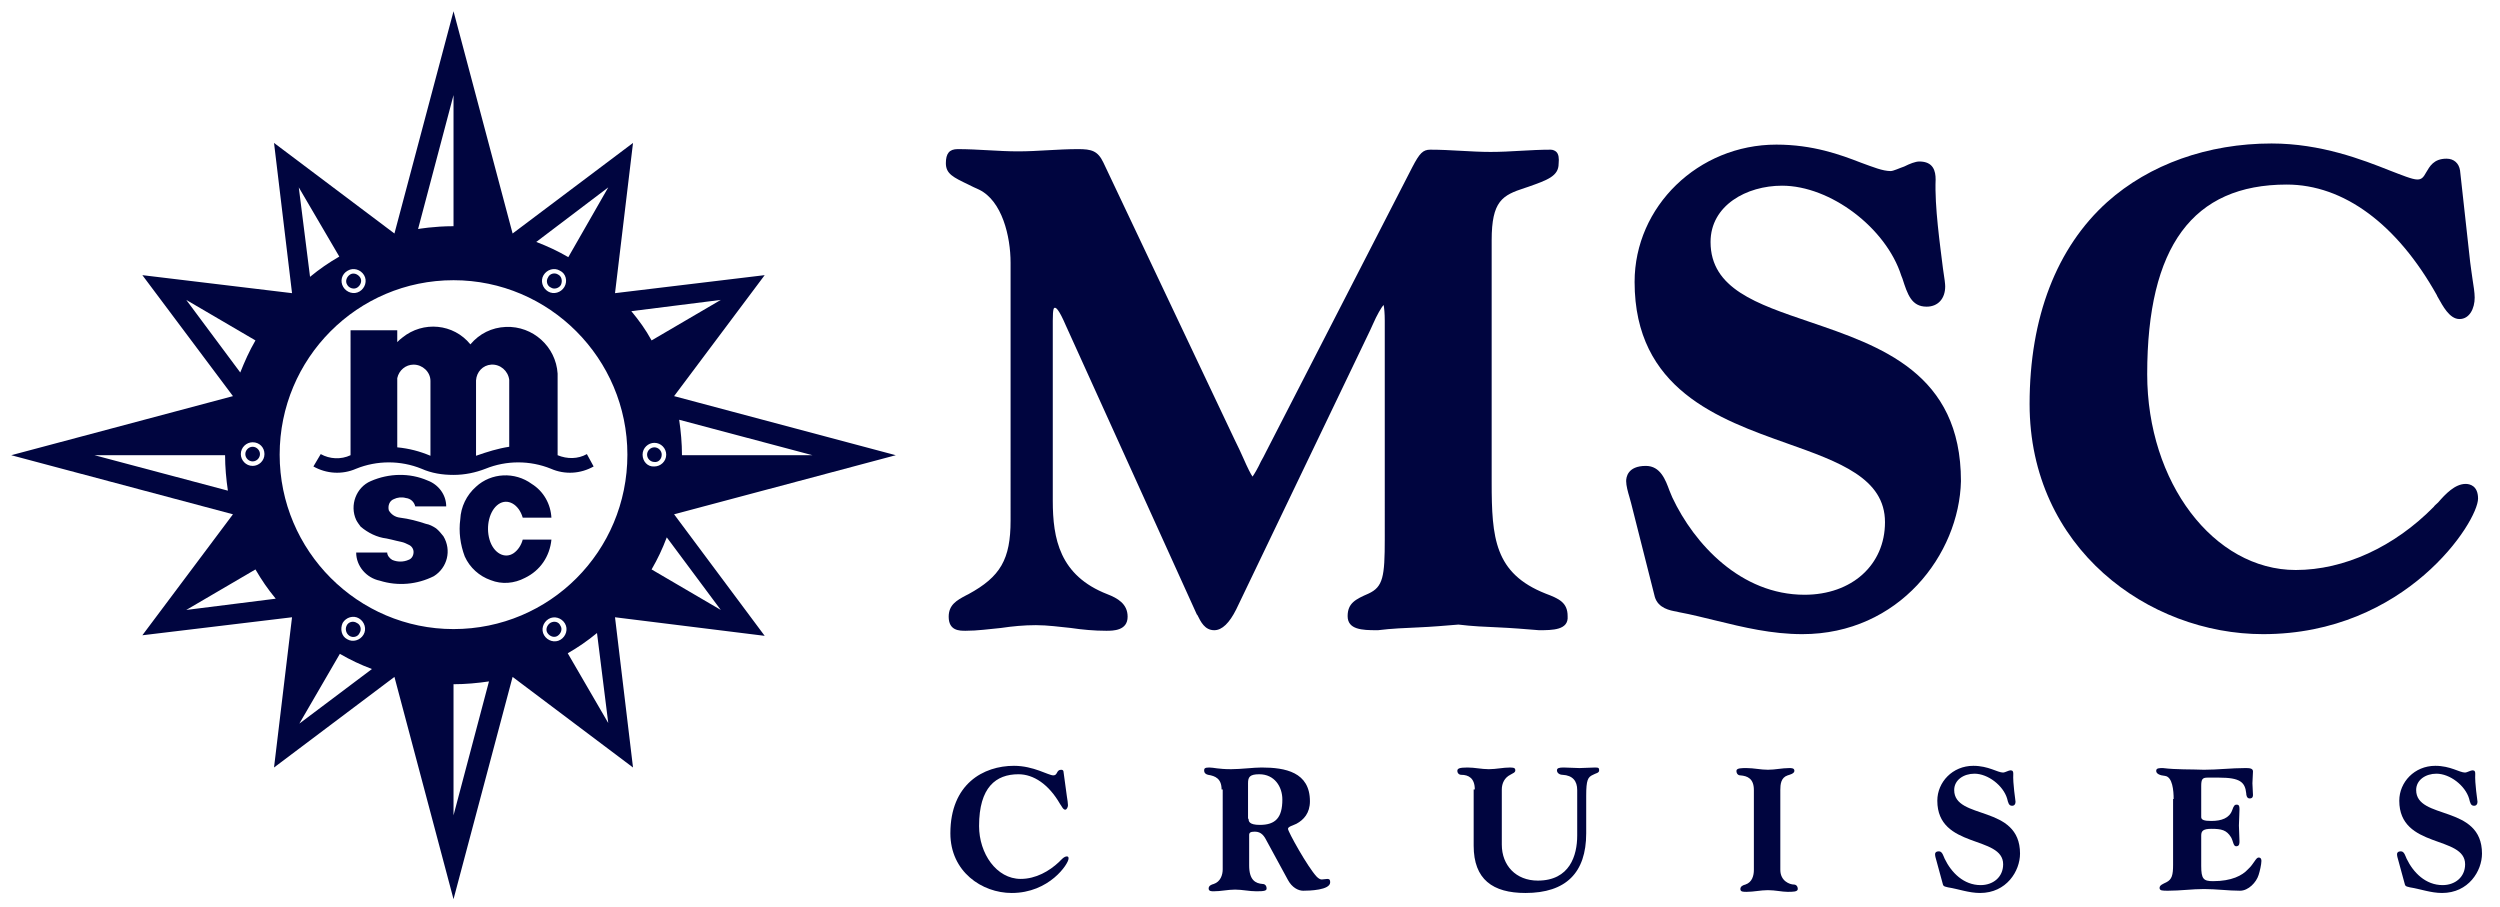
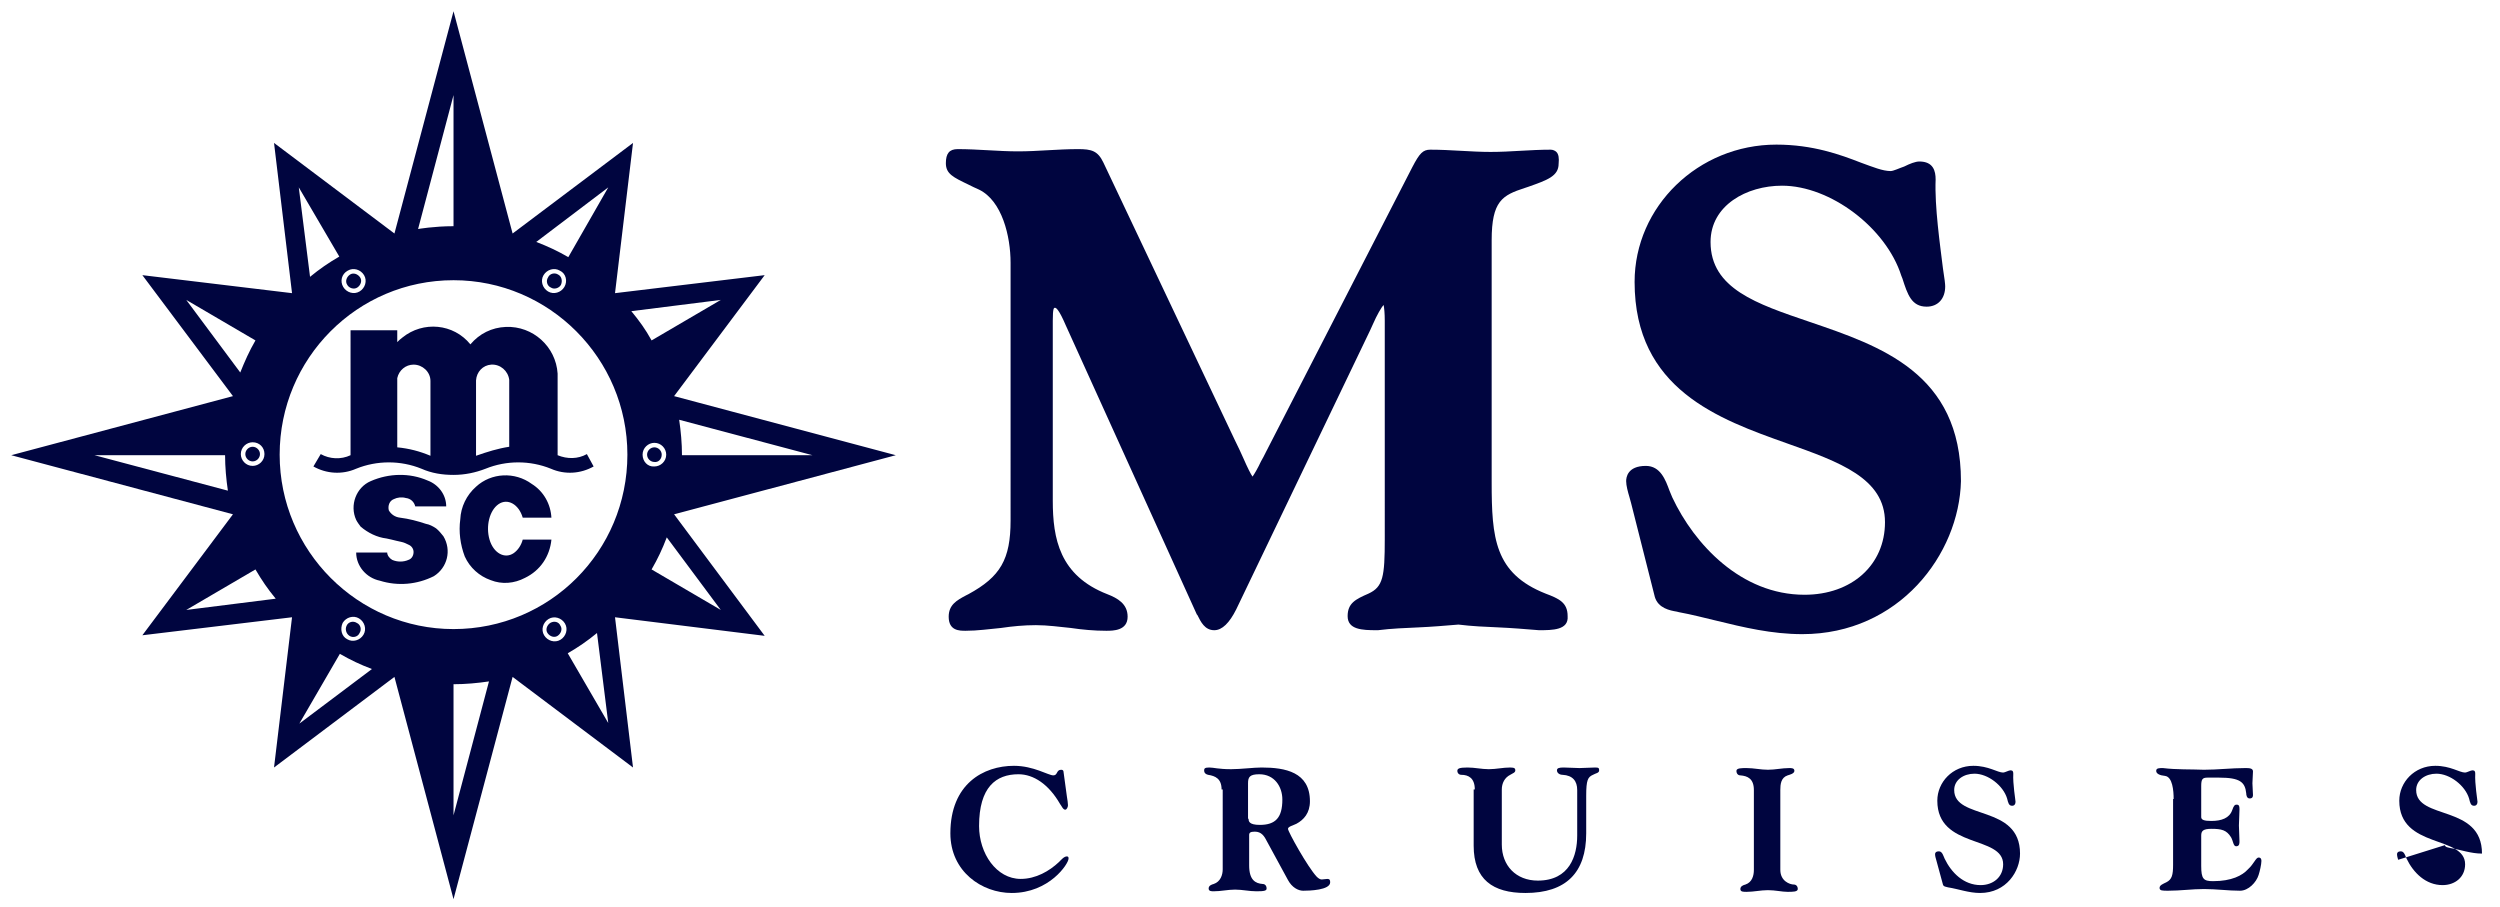
<svg xmlns="http://www.w3.org/2000/svg" id="Layer_1" x="0px" y="0px" viewBox="0 0 444.3 161.2" xml:space="preserve">
  <path class="custom-fill" fill="#00053F" d="M273.5,112L273.5,112L273.5,112c-2.4-0.2-4.9-0.4-7.2-0.5c-2.3-0.1-4.7-0.2-7.1-0.5 c-2.4,0.2-4.8,0.4-7.1,0.5c-2.3,0.1-4.8,0.2-7.2,0.5c-0.1,0-0.2,0-0.3,0c-2.5,0-5.1-0.1-5.1-2.5c0-2.3,1.4-3,3.7-4 c2.6-1.2,2.9-3,2.9-9.7V57c0-1.3-0.1-2.3-0.2-2.8c-0.4,0.4-1.2,1.8-1.9,3.4l-0.5,1.1l-23.8,49.6c-1.2,2.4-2.5,3.7-3.9,3.7 c-1.7,0-2.4-1.5-3-2.7l-0.1-0.1l-23.3-51.4c-1.2-2.8-1.7-3.1-1.9-3.1c-0.2,0-0.4,0-0.4,2.3v32c0,6.7,1.2,13.3,9.7,16.6 c1.8,0.7,3.6,1.7,3.6,4c0,2.5-2.6,2.5-3.8,2.5c-2.1,0-4.3-0.2-6.3-0.5c-2-0.2-4.1-0.5-6.2-0.5c-2.1,0-4.2,0.2-6.2,0.5 c-2.1,0.2-4.2,0.5-6.3,0.5c-1.1,0-3,0-3-2.5c0-2.1,1.4-2.9,3.1-3.8l0.4-0.2c5.7-3.1,7.5-6.2,7.5-13.1V46.7c0-4.7-1.5-11-5.6-13 c-0.7-0.3-1.3-0.6-1.9-0.9c-2.7-1.3-4-1.9-4-3.8c0-1.7,0.6-2.5,2.1-2.5c1.8,0,3.6,0.1,5.4,0.2c1.8,0.1,3.6,0.2,5.3,0.2 c1.8,0,3.6-0.1,5.3-0.2c1.8-0.1,3.6-0.2,5.4-0.2c2.4,0,3.5,0.3,4.5,2.4l23.3,49.2c0.7,1.4,1.2,2.5,1.6,3.4c0.7,1.6,1.3,2.8,1.6,3.2 c0.3-0.4,1-1.6,1.5-2.7c0.3-0.5,0.6-1.1,0.9-1.7L251,29.7c1.3-2.5,1.9-3.1,3.2-3.1c1.8,0,3.6,0.1,5.4,0.2c1.8,0.1,3.6,0.2,5.3,0.2 c1.8,0,3.6-0.1,5.3-0.2c1.8-0.1,3.6-0.2,5.4-0.2c0.4,0,0.8,0.2,1,0.4c0.4,0.4,0.5,1.1,0.4,2.1c0,2.2-2,2.9-5.4,4.1l-0.6,0.2 c-4,1.3-5.9,2.3-5.9,9.3v43c0,9.9,0.5,16.2,9.6,19.8c2.4,0.9,3.9,1.6,3.9,4C278.8,112,275.9,112,273.5,112L273.5,112z" />
  <path class="custom-fill" fill="#00053F" d="M320.3,112.7c-5.4,0-10.4-1.2-15.3-2.4c-2.1-0.5-4.4-1.1-6.6-1.5c-0.1,0-0.3-0.1-0.4-0.1 c-1.2-0.2-3.3-0.6-3.9-2.6l-4.2-16.6c-0.1-0.3-0.2-0.7-0.3-1.1c-0.3-1-0.6-2.1-0.6-2.9c0-0.6,0.2-2.7,3.5-2.7c2.6,0,3.5,2.5,4.2,4.4 c0.2,0.4,0.3,0.8,0.5,1.2c3.9,8.3,12.2,17.3,23.5,17.3c8.4,0,14.3-5.3,14.3-12.9c0-7.8-8.1-10.7-17.4-14 c-12.1-4.3-27.1-9.6-27.1-28.7c0-13.4,11.3-24.4,25.2-24.4c6.5,0,11.4,1.8,15,3.2c2.2,0.8,3.9,1.5,5.3,1.5c0.5,0,1.5-0.5,2.4-0.8 c1-0.5,2-0.9,2.7-0.9c2.5,0,2.9,1.7,2.9,3.2c-0.2,4.8,0.8,11.7,1.3,15.8c0.3,1.9,0.4,2.8,0.4,3.2c0,2.2-1.3,3.6-3.3,3.6 c-2.7,0-3.4-2.2-4.3-5l-0.2-0.5c-2.7-8.5-12.6-16-21.2-16c-6.3,0-12.7,3.5-12.7,10c0,8.3,8.2,11,17.6,14.2 c12.6,4.3,26.9,9.1,26.9,28.3C348.2,98.5,337.5,112.7,320.3,112.7L320.3,112.7z" />
-   <path class="custom-fill" fill="#00053F" d="M402.2,112.7c-20.4,0-41.5-15.3-41.5-40.9c0-15.4,4.8-27.8,13.8-35.9c7.5-6.7,17.9-10.4,29.2-10.4 c8.8,0,16.2,2.9,21,4.8c2.1,0.8,4,1.6,4.9,1.6c0.8,0,1.1-0.4,1.6-1.3c0.6-1,1.3-2.4,3.6-2.4c1.3,0,2.2,0.8,2.4,2.1l1.8,16.3 c0.1,1,0.3,2,0.4,2.9c0.2,1.3,0.4,2.5,0.4,3.4c0,1.9-0.9,3.8-2.7,3.8c-1.8,0-3-2.4-3.8-3.8c-0.1-0.2-0.2-0.3-0.2-0.4 c-7.1-12.7-16.6-19.7-26.7-19.7c-16.7,0-24.8,11-24.8,33.7c0,19.2,11.8,34.8,26.4,34.8c8.6,0,17.5-4.1,24.5-11.2 c0.2-0.3,0.5-0.5,0.8-0.8c1.3-1.5,3-3.3,4.9-3.3c0.7,0,2.2,0.3,2.2,2.6C440.4,92.7,427.6,112.7,402.2,112.7L402.2,112.7z" />
  <g>
    <g>
      <g>
        <path class="custom-fill" fill="#00053F" d="M43.6,80.7c0,0.7,0.6,1.3,1.3,1.3c0.7,0,1.3-0.6,1.3-1.3c0-0.7-0.6-1.3-1.3-1.3    C44.2,79.4,43.6,80,43.6,80.7z M97.8,110.7c-0.6,0.4-0.9,1.2-0.5,1.8c0.4,0.6,1.2,0.9,1.8,0.5c0.6-0.4,0.9-1.2,0.5-1.8    C99.3,110.5,98.5,110.3,97.8,110.7z M62.1,113c0.6,0.4,1.5,0.2,1.8-0.5c0.4-0.6,0.2-1.5-0.5-1.8c-0.6-0.4-1.5-0.2-1.8,0.5    C61.3,111.8,61.5,112.6,62.1,113z M117.6,80.8c0-0.7-0.6-1.3-1.3-1.3c-0.7,0-1.3,0.6-1.3,1.3c0,0.7,0.6,1.3,1.3,1.3    C117,82.2,117.6,81.6,117.6,80.8z M99.2,48.8c-0.6-0.4-1.5-0.2-1.8,0.5c-0.4,0.6-0.2,1.5,0.5,1.8c0.6,0.4,1.5,0.1,1.8-0.5    C100,49.9,99.8,49.1,99.2,48.8z M63.5,51.1c0.6-0.4,0.9-1.2,0.5-1.8c-0.4-0.6-1.2-0.9-1.8-0.5c-0.6,0.4-0.9,1.2-0.5,1.8    C62,51.2,62.9,51.5,63.5,51.1z M119.8,91.4l39.4-10.5l-39.4-10.5l16.1-21.5l-26.6,3.2l3.2-26.7L91.1,41.5L80.6,2L70.1,41.5    L48.7,25.4l3.2,26.7l-26.6-3.2l16.1,21.5L2,80.9l39.4,10.5l-16.1,21.5l26.6-3.2l-3.2,26.7l21.4-16.1l10.5,39.5l10.5-39.5    l21.4,16.1l-3.2-26.7l26.6,3.3L119.8,91.4z M144.4,80.9c0,0-23.2,0-23.2,0c0-2.1-0.2-4.3-0.5-6.3L144.4,80.9z M16.8,80.9    c0,0,23.2,0,23.2,0c0,2.1,0.2,4.3,0.5,6.3L16.8,80.9z M108.1,33.3l-7.1,12.4c-1.9-1.1-3.6-1.9-5.7-2.7L108.1,33.3z M100.3,51    c-0.6,1-1.9,1.4-2.9,0.8c-1-0.6-1.4-1.9-0.8-2.9c0.6-1,1.9-1.4,2.9-0.8C100.6,48.6,100.9,50,100.3,51z M80.6,16.9v23.3    c-3.5,0-6.3,0.5-6.3,0.5L80.6,16.9z M61.8,48.1c1-0.6,2.3-0.2,2.9,0.8c0.6,1,0.2,2.3-0.8,2.9c-1,0.6-2.3,0.2-2.9-0.8    C60.4,50,60.7,48.7,61.8,48.1z M60.3,45.6c-1.9,1.1-3.5,2.2-5.2,3.6l-2-15.9L60.3,45.6z M47,80.7c0,1.2-1,2.1-2.1,2.1    c-1.2,0-2.1-1-2.1-2.1c0-1.2,1-2.1,2.1-2.1C46.1,78.6,47,79.5,47,80.7z M33.1,53.3l12.3,7.2c-1.1,1.9-1.9,3.7-2.7,5.7L33.1,53.3z     M33.1,108.4l12.3-7.2c1.1,1.9,2.2,3.5,3.6,5.2L33.1,108.4z M53.2,128.6l7.2-12.4c1.9,1.1,3.6,1.9,5.7,2.7L53.2,128.6z     M60.9,110.7c0.6-1,1.9-1.4,2.9-0.8c1,0.6,1.4,1.9,0.8,2.9c-0.6,1-1.9,1.4-2.9,0.8C60.7,113.1,60.4,111.8,60.9,110.7z     M80.6,144.9c0,0,0-23.3,0-23.3c2.1,0,4.3-0.2,6.3-0.5L80.6,144.9z M99.6,113.7c-1,0.6-2.3,0.2-2.9-0.8c-0.6-1-0.2-2.3,0.8-2.9    c1-0.6,2.3-0.2,2.9,0.8C101,111.8,100.6,113.1,99.6,113.7z M100.9,116.1c1.9-1.1,3.5-2.2,5.2-3.6l2,16L100.9,116.1z M80.6,111.8    c-17,0-30.9-13.9-30.9-31c0-17.1,13.8-31,30.9-31c17,0,30.9,13.9,30.9,31C111.5,98,97.7,111.8,80.6,111.8z M128.1,53.3l-12.3,7.2    c-1.1-2-2.2-3.5-3.6-5.2L128.1,53.3z M114.2,80.8c0-1.2,1-2.1,2.1-2.1c1.2,0,2.1,1,2.1,2.1c0,1.2-1,2.1-2.1,2.1    C115.1,83,114.2,82,114.2,80.8z M118.5,95.5l9.6,12.9l-12.3-7.2C116.9,99.3,117.7,97.6,118.5,95.5z" />
      </g>
    </g>
    <path class="custom-fill" fill-rule="evenodd" clip-rule="evenodd" fill="#00053F" d="M68.8,98.1c0,0.6,0.4,1.1,0.9,1.4c0.9,0.4,2,0.4,2.9,0  c0.6-0.2,0.9-0.8,0.9-1.4c0-0.6-0.4-1.1-0.9-1.3c-0.4-0.2-0.8-0.4-1.3-0.5c-0.6-0.1-1.2-0.3-1.7-0.4c-0.3-0.1-0.6-0.1-0.9-0.2  c-1.7-0.2-3.3-1-4.6-2.1c-0.3-0.4-0.6-0.8-0.8-1.2c-1.2-2.6,0-5.8,2.6-6.9c3.2-1.4,6.9-1.5,10.1-0.1c1.9,0.7,3.3,2.5,3.3,4.6h-5.5  c-0.2-0.8-0.8-1.4-1.7-1.5c-0.7-0.2-1.5-0.1-2.1,0.2c-0.8,0.3-1.1,1.2-0.9,2c0.4,0.7,1.1,1.2,2,1.3c1.6,0.2,3.1,0.6,4.6,1.1  c0.6,0.1,1.2,0.4,1.8,0.8c0.5,0.4,0.9,0.9,1.3,1.4c1.5,2.5,0.7,5.6-1.7,7.1c-3,1.5-6.4,1.8-9.6,0.8c-2.4-0.5-4.2-2.6-4.2-5H68.8  L68.8,98.1z M98,92.1c-0.1-2.5-1.4-4.8-3.5-6.1c-3-2.2-7.2-2-9.9,0.5c-1.7,1.5-2.7,3.6-2.8,5.8c-0.3,2.2,0,4.5,0.8,6.6  c0.9,2,2.6,3.5,4.6,4.2c2,0.8,4.2,0.6,6.1-0.4c2.7-1.3,4.4-3.8,4.7-6.8h-5.1c-0.3,1.1-0.9,1.9-1.6,2.4c-1.6,1.1-3.6,0-4.3-2.4  c-0.7-2.4,0-5.2,1.6-6.3c1.6-1.1,3.6,0,4.3,2.4H98L98,92.1z M90.5,79.4V67.5c-0.2-1.6-1.6-2.8-3.2-2.7c-1.5,0.1-2.6,1.3-2.7,2.8  v13.4C86.6,80.3,88.5,79.7,90.5,79.4L90.5,79.4z M76.5,81V67.7c0-1.6-1.4-2.9-3-2.9c-1.4,0-2.6,1-2.9,2.4v12.3  C72.7,79.7,74.6,80.2,76.5,81L76.5,81z M105.5,82.9c-2.3,1.3-5.1,1.5-7.6,0.4c-3.7-1.5-7.9-1.5-11.6,0c-1.8,0.7-3.7,1.1-5.7,1.1  c-2,0-3.9-0.3-5.7-1.1c-3.7-1.5-7.9-1.5-11.6,0c-2.5,1.1-5.3,0.9-7.6-0.4l1.3-2.2c1.6,0.9,3.6,1,5.3,0.2V58.7h8.3l0,2.1  c0.3-0.3,0.6-0.6,0.9-0.8c3.7-3,9.1-2.5,12.1,1.2c1.6-1.9,3.8-3,6.3-3.1c4.8-0.2,8.9,3.5,9.2,8.3v14.5c1.7,0.7,3.6,0.7,5.2-0.2  L105.5,82.9L105.5,82.9z" />
  </g>
  <g>
    <path class="custom-fill" fill="#00053F" d="M189.6,141.5c0.1,0.6,0.2,1.3,0.2,1.6c0,0.3-0.2,0.8-0.5,0.8c-0.4,0-0.7-0.8-0.9-1c-2-3.5-4.7-5.3-7.4-5.3  c-4,0-7,2.3-7,9.2c0,4.9,3.1,9.4,7.4,9.4c2.7,0,5.1-1.4,6.8-3c0.4-0.4,0.9-1,1.4-1c0.3,0,0.3,0.2,0.3,0.4c0,0.9-3.4,6.1-10.1,6.1  c-5.3,0-10.9-3.8-10.9-10.6c0-8.8,5.9-12,11.3-12c3.5,0,6.1,1.7,7,1.7c0.8,0,0.5-1,1.4-1c0.3,0,0.4,0.2,0.4,0.3L189.6,141.5z" />
    <path class="custom-fill" fill="#00053F" d="M217.1,140.3c0-1.9-1.1-2.4-2.4-2.6c-0.4-0.1-0.7-0.3-0.7-0.8c0-0.3,0.1-0.5,0.9-0.5s1.6,0.3,3.9,0.3  c1.7,0,4-0.3,5.4-0.3c4.2,0,8.6,0.8,8.6,6c0,2.1-1.1,3.3-2.4,4c-0.6,0.3-1.5,0.5-1.5,0.9c0,0.5,3.5,6.8,5.1,8.5  c0.3,0.3,0.6,0.5,0.9,0.5c0.3,0,0.7-0.1,1-0.1c0.4,0,0.5,0.2,0.5,0.6c0,1.4-3.7,1.5-4.8,1.5c-0.9,0-2-0.6-2.7-1.9l-3.7-6.8  c-0.5-1-1-1.8-2.2-1.8c-0.8,0-1,0.2-1,0.6v5.4c0,2.6,1.1,3.2,2.4,3.3c0.4,0,0.7,0.3,0.7,0.8c0,0.4-0.4,0.5-1.8,0.5  c-1.3,0-2.5-0.3-3.8-0.3s-2.5,0.3-3.8,0.3c-0.4,0-0.9,0-0.9-0.5c0-0.5,0.5-0.7,0.9-0.8c1.2-0.4,1.6-1.6,1.6-2.6V140.3z   M221.9,145.5c0,0.4,0,1.1,2,1.1c2.8,0,4-1.3,4-4.5c0-2.3-1.4-4.5-4.1-4.5c-1.7,0-2,0.5-2,1.6V145.5z" />
    <path class="custom-fill" fill="#00053F" d="M262.1,140.3c0-2-1.1-2.6-2.4-2.6c-0.4,0-0.7-0.3-0.7-0.7c0-0.4,0.3-0.6,1.8-0.6c1.3,0,2.5,0.3,3.8,0.3  c1.3,0,2.5-0.3,3.8-0.3c0.8,0,0.9,0.2,0.9,0.5c0,0.4-0.4,0.5-0.9,0.8c-1,0.5-1.5,1.5-1.5,2.6v9.8c0,3.7,2.5,6.4,6.4,6.4  c5.7,0,7-4.5,7-8v-8.1c0-1.6-0.8-2.6-2.6-2.7c-0.5,0-1-0.3-1-0.8c0-0.4,0.4-0.5,1.2-0.5c0.9,0,1.9,0.1,2.8,0.1  c0.9,0,1.9-0.1,2.8-0.1c0.6,0,0.7,0.1,0.7,0.5c0,0.5-0.6,0.5-1.1,0.8c-0.9,0.4-1.2,0.9-1.2,3.7v6.7c0,7-3.6,10.6-10.8,10.6  c-5.8,0-9.2-2.4-9.2-8.4V140.3z" />
    <path class="custom-fill" fill="#00053F" d="M316.4,154.6c0,2,1.7,2.6,2.4,2.6c0.4,0,0.7,0.3,0.7,0.8c0,0.5-0.9,0.5-1.8,0.5c-1,0-2.2-0.3-3.5-0.3  c-1.3,0-2.5,0.3-3.8,0.3c-0.6,0-1.1,0-1.1-0.5c0-0.5,0.5-0.7,0.9-0.8c1.2-0.4,1.5-1.6,1.5-2.6v-14.2c0-2-1.1-2.5-2.4-2.6  c-0.4,0-0.7-0.3-0.7-0.8c0-0.5,0.9-0.5,1.8-0.5c1.3,0,2.5,0.3,3.8,0.3c1.3,0,2.5-0.3,3.8-0.3c0.4,0,0.9,0,0.9,0.5  c0,0.5-0.9,0.7-1.2,0.8c-1.2,0.4-1.3,1.6-1.3,2.6V154.6z" />
    <path class="custom-fill" fill="#00053F" d="M344.1,152.8c-0.1-0.3-0.2-0.7-0.2-1c0-0.2,0.1-0.5,0.7-0.5c0.6,0,0.8,0.9,1,1.3c1.2,2.5,3.4,4.7,6.4,4.7  c2.2,0,4-1.4,4-3.7c0-5.2-11.7-2.7-11.7-11.3c0-3.3,2.7-6.2,6.4-6.2c2.7,0,4.3,1.2,5.3,1.2c0.3,0,1-0.4,1.3-0.4  c0.4,0,0.5,0.2,0.5,0.6c-0.1,1.8,0.4,4.7,0.4,5c0,0.4-0.2,0.7-0.6,0.7c-0.6,0-0.7-0.5-0.9-1.3c-0.7-2.3-3.4-4.4-5.8-4.4  c-1.9,0-3.6,1.1-3.6,2.9c0,5.4,11.7,2.5,11.7,11.3c0,3.1-2.4,7-7.1,7c-2,0-3.8-0.7-5.7-1c-0.3-0.1-0.8-0.1-0.9-0.5L344.1,152.8z" />
    <path class="custom-fill" fill="#00053F" d="M386.3,142c0-1.5-0.2-3.9-1.5-4.1c-1-0.1-1.6-0.4-1.6-0.9c0-0.5,0.5-0.5,1.2-0.5c2.4,0.3,4.9,0.2,7.3,0.3  c2.4,0,4.9-0.3,7.3-0.3c0.7,0,1.4,0,1.4,0.6c0,0.7-0.1,1.4-0.1,2.1c0,0.7,0.1,1.4,0.1,2.1c0,0.3-0.1,0.6-0.6,0.6  c-0.5,0-0.6-0.6-0.6-0.9c-0.2-2-1.1-2.8-4.8-2.8h-2.1c-0.9,0-1.1,0.3-1.1,1.5v5.5c0,0.5,0.5,0.7,1.8,0.7c1.8,0,3.2-0.5,3.7-1.9  c0.3-0.9,0.5-1,0.8-1c0.5,0,0.5,0.4,0.5,0.9c0,0.9-0.1,1.9-0.1,2.8c0,0.9,0.1,1.9,0.1,2.8c0,0.4,0,0.9-0.6,0.9  c-0.5,0-0.5-0.9-0.9-1.6c-0.8-1.3-1.7-1.5-3.5-1.5c-1.5,0-1.8,0.4-1.8,1.2v5.4c0,2.3,0.4,2.7,2.1,2.7c3.3,0,5.2-1,6.2-2.1  c1.1-1,1.4-2.1,1.9-2.1c0.4,0,0.5,0.3,0.5,0.6c0,0.6-0.3,1.9-0.5,2.5c-0.4,1.3-1.8,2.8-3.3,2.8c-2.1,0-4.2-0.3-6.4-0.3  c-2.1,0-4.2,0.3-6.4,0.3c-1,0-1.5,0-1.5-0.5c0-0.5,0.6-0.7,1.2-1c1-0.5,1.2-1.3,1.2-3.1V142z" />
-     <path class="custom-fill" fill="#00053F" d="M426.2,152.8c-0.1-0.3-0.2-0.7-0.2-1c0-0.2,0.1-0.5,0.7-0.5c0.6,0,0.8,0.9,1,1.3c1.2,2.5,3.4,4.7,6.4,4.7  c2.2,0,4-1.4,4-3.7c0-5.2-11.7-2.7-11.7-11.3c0-3.3,2.7-6.2,6.4-6.2c2.7,0,4.3,1.2,5.3,1.2c0.3,0,1-0.4,1.3-0.4  c0.4,0,0.5,0.2,0.5,0.6c-0.1,1.8,0.4,4.7,0.4,5c0,0.4-0.2,0.7-0.6,0.7c-0.6,0-0.7-0.5-0.9-1.3c-0.7-2.3-3.4-4.4-5.8-4.4  c-1.9,0-3.6,1.1-3.6,2.9c0,5.4,11.7,2.5,11.7,11.3c0,3.1-2.4,7-7.1,7c-2,0-3.8-0.7-5.7-1c-0.3-0.1-0.8-0.1-0.9-0.5L426.2,152.8z" />
+     <path class="custom-fill" fill="#00053F" d="M426.2,152.8c-0.1-0.3-0.2-0.7-0.2-1c0-0.2,0.1-0.5,0.7-0.5c0.6,0,0.8,0.9,1,1.3c1.2,2.5,3.4,4.7,6.4,4.7  c2.2,0,4-1.4,4-3.7c0-5.2-11.7-2.7-11.7-11.3c0-3.3,2.7-6.2,6.4-6.2c2.7,0,4.3,1.2,5.3,1.2c0.3,0,1-0.4,1.3-0.4  c0.4,0,0.5,0.2,0.5,0.6c-0.1,1.8,0.4,4.7,0.4,5c0,0.4-0.2,0.7-0.6,0.7c-0.6,0-0.7-0.5-0.9-1.3c-0.7-2.3-3.4-4.4-5.8-4.4  c-1.9,0-3.6,1.1-3.6,2.9c0,5.4,11.7,2.5,11.7,11.3c-2,0-3.8-0.7-5.7-1c-0.3-0.1-0.8-0.1-0.9-0.5L426.2,152.8z" />
  </g>
</svg>